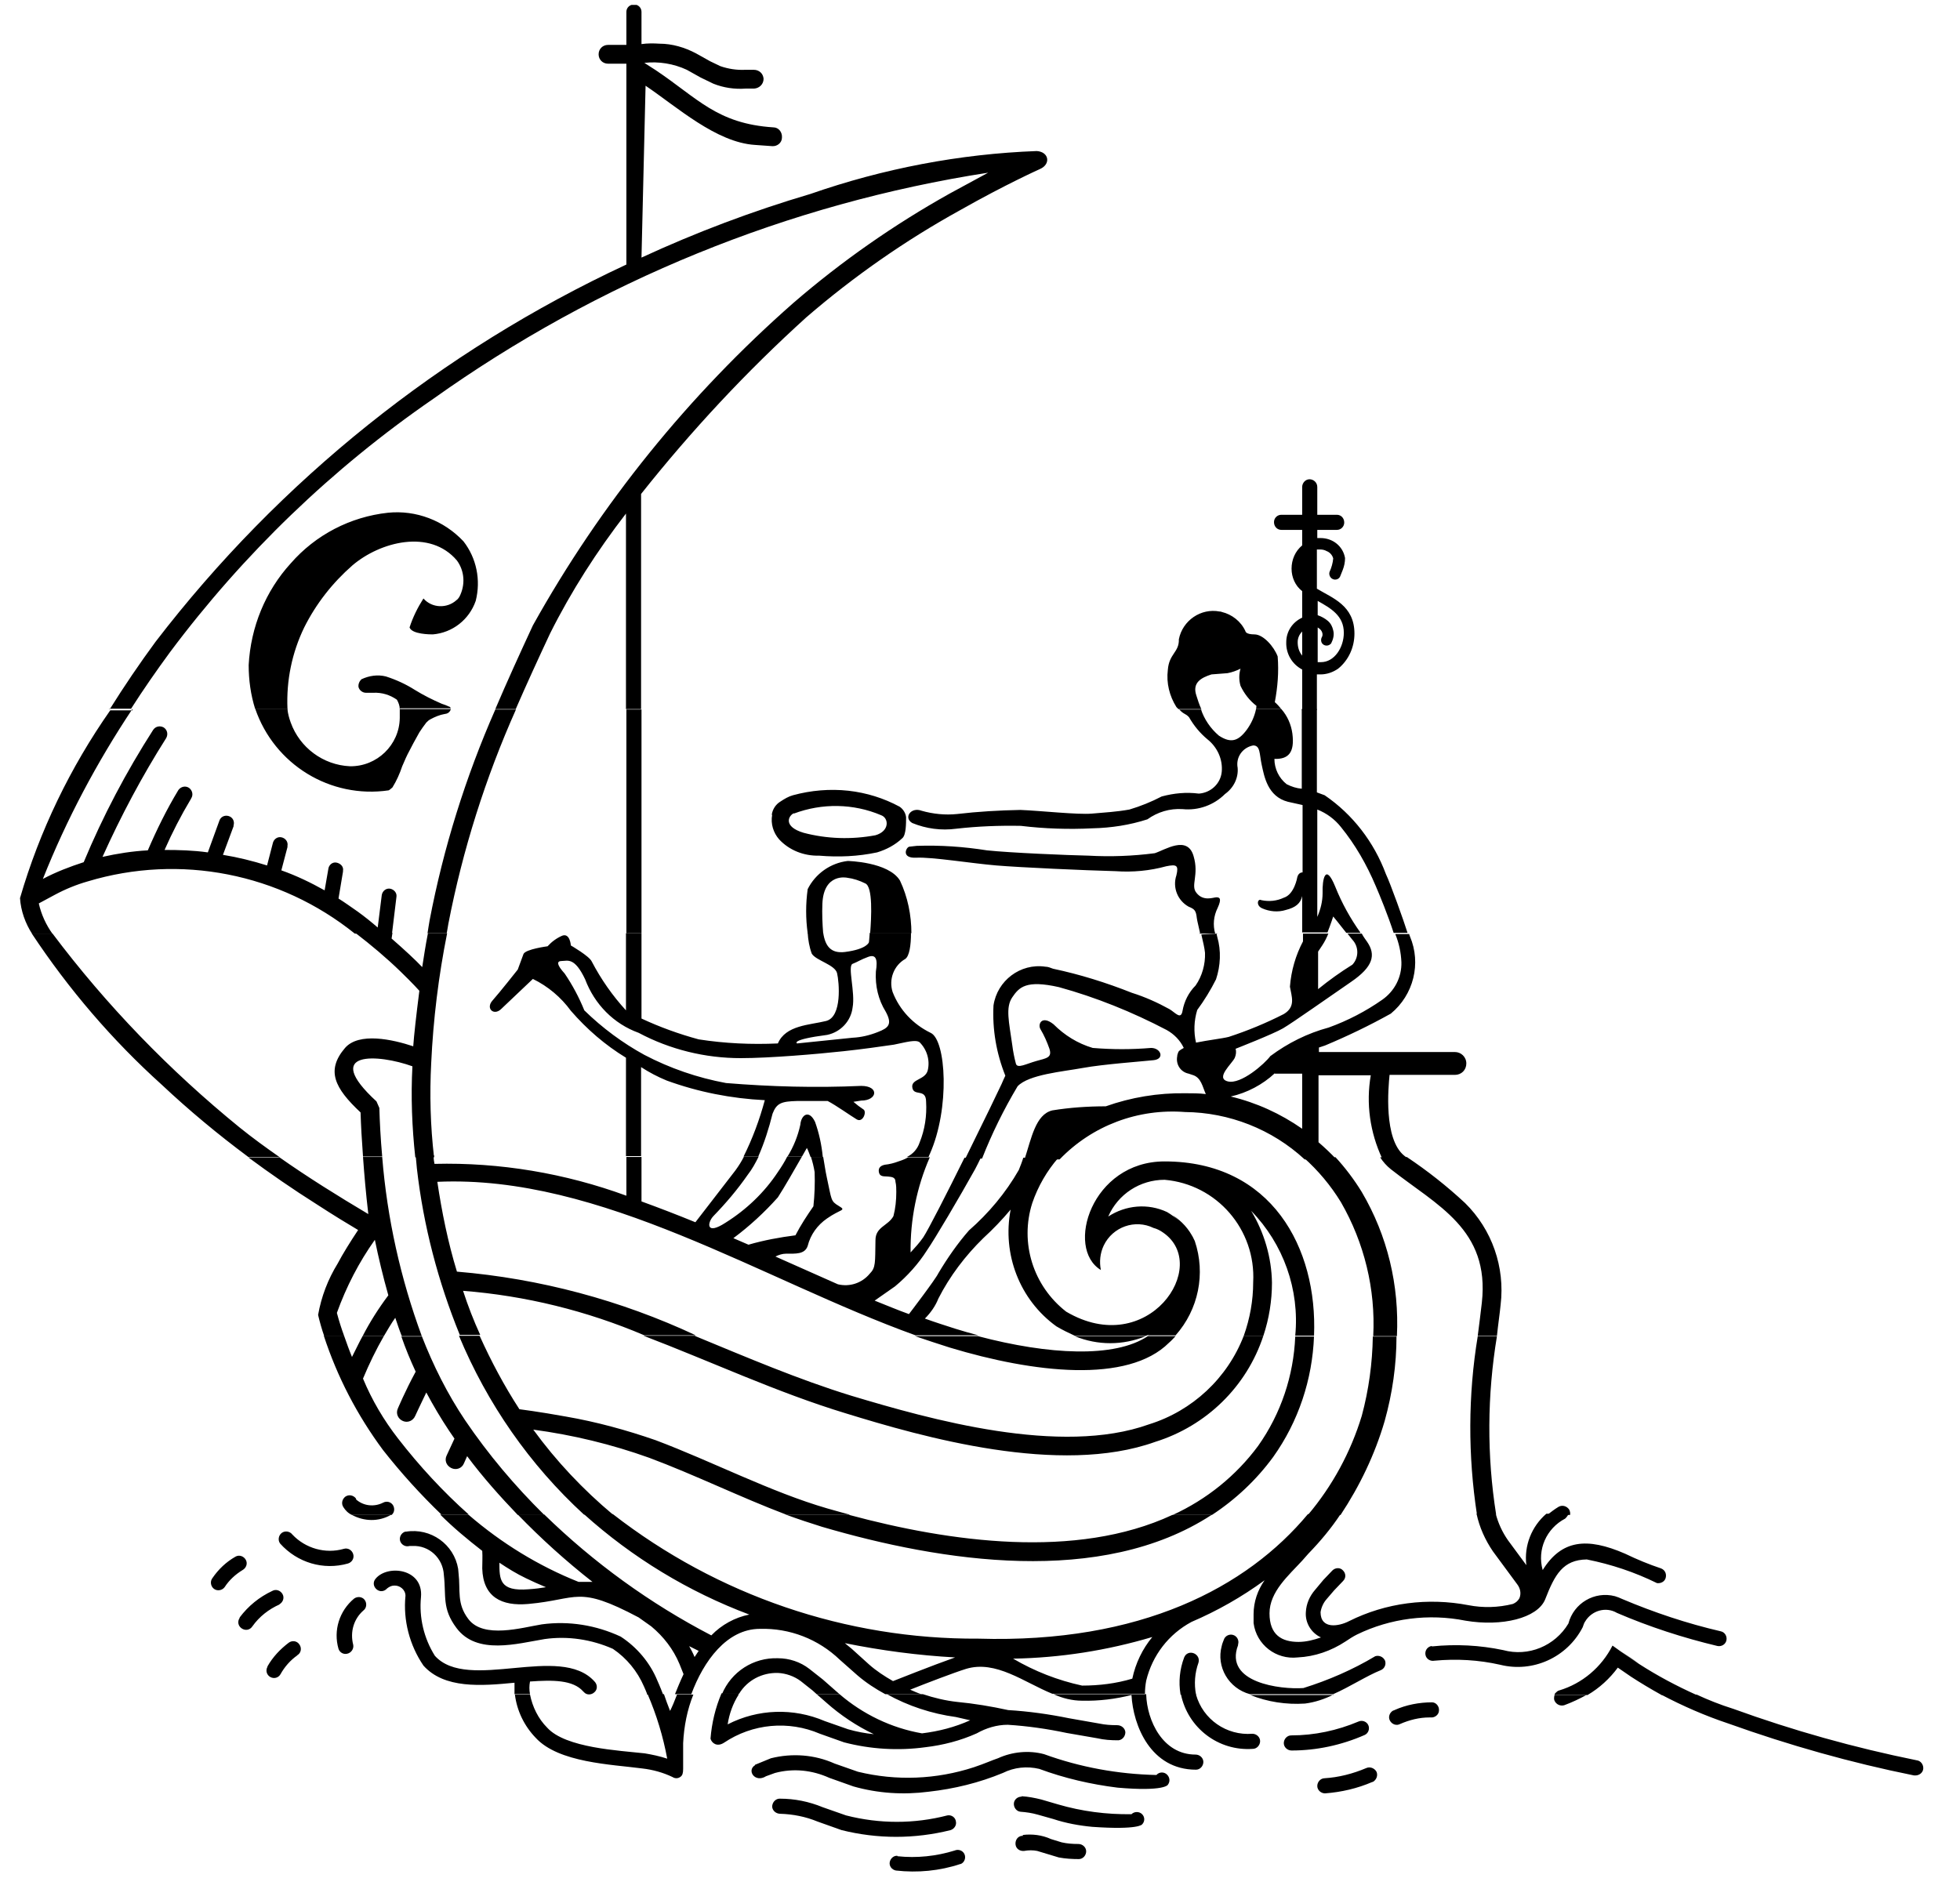
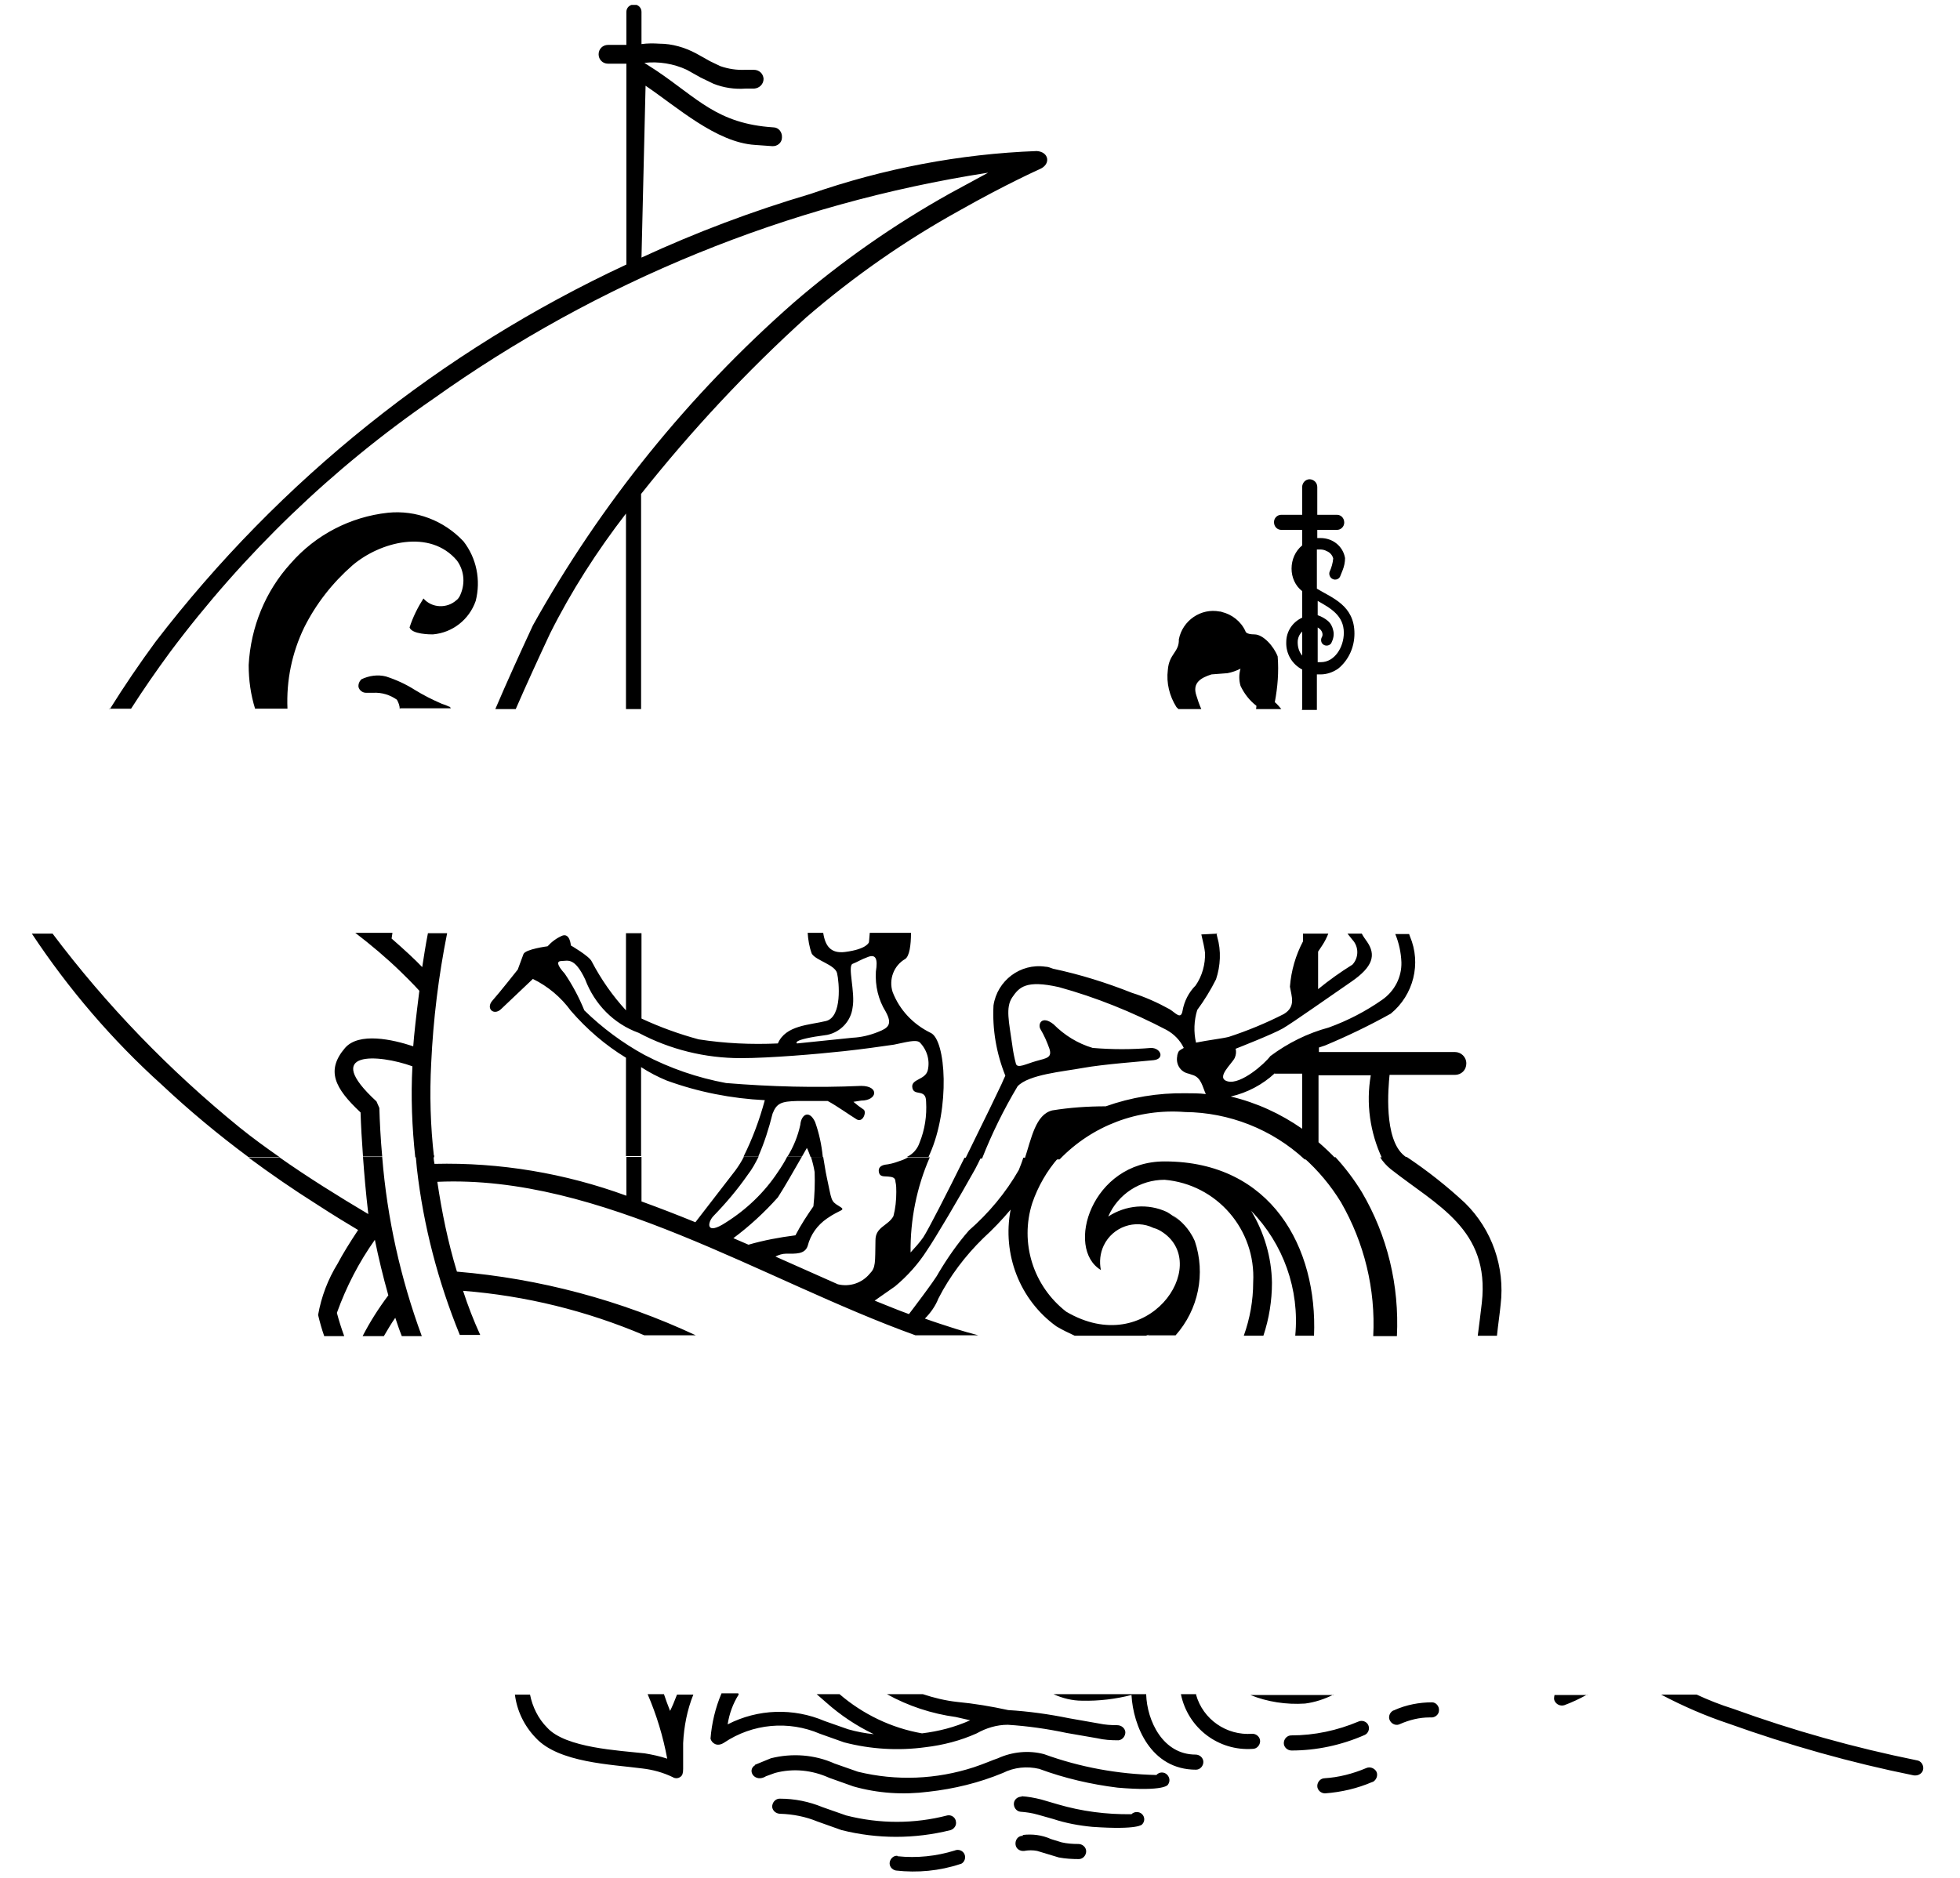
<svg xmlns="http://www.w3.org/2000/svg" id="Layer_1" data-name="Layer 1" viewBox="0 0 48 46">
  <defs>
    <style>
      .cls-1 {
        clip-path: url(#clippath);
      }

      .cls-2 {
        fill: none;
      }

      .cls-2, .cls-3 {
        stroke-width: 0px;
      }

      .cls-3 {
        fill: #000;
      }
    </style>
    <clipPath id="clippath">
      <rect class="cls-2" x=".07" y=".12" width="206" height="45.76" />
    </clipPath>
  </defs>
  <g id="Group_1814" data-name="Group 1814">
    <g class="cls-1">
      <g id="Group_1613" data-name="Group 1613">
        <path id="Path_859" data-name="Path 859" class="cls-3" d="M32.43,43.56c.35-.02.7-.11,1.03-.25.09-.04.2,0,.25.09.04.09,0,.2-.09.25,0,0,0,0-.01,0-.37.16-.76.25-1.16.28-.1,0-.19-.08-.19-.18,0-.1.08-.19.18-.19M31.62,42.51c.57,0,1.13-.12,1.65-.34.09-.04.2,0,.24.09.04.09,0,.2-.09.24-.57.25-1.18.38-1.79.38-.1,0-.19-.08-.19-.18,0-.1.08-.19.18-.19M34.15,41.89c.29-.13.61-.19.92-.19.1,0,.18.1.17.2,0,.1-.1.18-.2.17,0,0-.02,0-.03,0-.25,0-.49.06-.72.16-.09.05-.2.01-.25-.08-.05-.09-.01-.2.08-.25,0,0,.02,0,.03-.01M25.02,44c.16.01.32.04.48.08l.41.12c.58.17,1.19.25,1.8.24.07-.07.19-.07.26,0,.07.07.07.18,0,.25,0,0-.08.14-1.22.06-.32-.03-.65-.09-.95-.19l-.39-.11c-.14-.04-.28-.06-.42-.07-.1-.01-.17-.11-.16-.21.01-.09.09-.16.19-.16M25.04,44.95c.24-.03.48,0,.7.1l.26.08c.13.03.27.04.41.04.1,0,.19.08.19.18,0,.1-.08.19-.18.19h0c-.16,0-.33-.01-.49-.04l-.53-.16c-.1-.02-.21-.02-.32,0-.1.01-.2-.05-.21-.16-.01-.1.05-.2.16-.21,0,0,.02,0,.03,0M18.49,43.23l.39-.16c.52-.13,1.07-.09,1.56.13l.57.2c.94.23,1.92.19,2.84-.11.27-.09.44-.17.59-.22.35-.16.76-.2,1.13-.1.88.32,1.81.49,2.75.51.07-.08.19-.08.26-.01.07.07.08.17.02.25,0,0-.08.17-1.23.07-.65-.08-1.3-.23-1.92-.46-.3-.07-.61-.04-.89.1-.58.24-1.19.39-1.82.46-.62.08-1.24.04-1.84-.13l-.59-.21c-.42-.19-.88-.24-1.33-.12l-.22.08c-.27.17-.48-.14-.27-.27M21.98,45.47c.47.05.95,0,1.4-.14.09-.04.2,0,.24.09s0,.2-.09.24c0,0,0,0-.01,0-.51.17-1.05.22-1.58.16-.1-.02-.17-.11-.15-.21.02-.09.1-.16.19-.15M19.1,44.06c.36,0,.71.07,1.05.21l.57.2c.82.21,1.67.21,2.48,0,.1-.02.2.05.21.15.02.09-.04.18-.13.21-.88.22-1.79.22-2.67,0l-.59-.21c-.29-.12-.6-.18-.91-.19-.1,0-.19-.07-.2-.17,0-.1.07-.19.17-.2,0,0,.02,0,.03,0M41.55,41.51c.28.13.58.25.9.35,1.46.53,2.96.95,4.49,1.26.1.01.17.11.16.21-.01.1-.11.17-.21.16,0,0-.01,0-.02,0-1.54-.31-3.06-.74-4.54-1.27-.57-.19-1.12-.43-1.65-.71h.86ZM38.87,41.51c-.18.1-.37.19-.56.26-.1.03-.2-.02-.24-.11-.02-.04-.01-.09,0-.14h.8ZM32.66,41.51c-.22.11-.46.19-.7.22-.46.03-.92-.04-1.34-.21h2.04ZM29.29,41.51c.17.61.75,1.01,1.38.96.1,0,.19.08.19.18,0,.1-.08.19-.18.19h0c-.84.06-1.59-.51-1.76-1.34h.38ZM28.07,41.51c.02.63.4,1.47,1.21,1.47.1,0,.19.08.19.18,0,.1-.08.19-.18.19h0c-1.11,0-1.54-1.08-1.58-1.83-.39.1-.8.15-1.21.14-.24,0-.48-.06-.7-.16h2.27ZM18.09,41.51c-.14.22-.23.47-.27.73.74-.38,1.61-.41,2.38-.08l.57.2c.21.06.42.1.63.12-.42-.2-.81-.46-1.16-.77l-.24-.21h.56c.57.49,1.27.83,2.02.96.41-.05.8-.15,1.18-.32l-.35-.08c-.59-.08-1.17-.27-1.69-.56h.88c.27.09.56.16.84.19.42.04.84.11,1.25.2.5.03,1,.1,1.49.2l.74.13c.14.03.29.04.44.04.1,0,.19.07.2.17,0,.1-.07.19-.17.2-.18,0-.35-.01-.52-.05l-.75-.13c-.47-.1-.96-.17-1.44-.2-.27,0-.53.08-.76.21-.4.18-.83.29-1.26.34-.66.09-1.34.05-1.99-.12l-.59-.21c-.77-.33-1.65-.25-2.35.22-.17.11-.3.01-.33-.1.03-.38.12-.76.27-1.11h.41ZM12.98,41.51c.06.3.2.59.42.81.45.5,1.77.56,2.39.63.18.03.37.07.55.13-.1-.54-.26-1.07-.48-1.58h.4c.04.12.09.26.15.41.05-.1.11-.24.17-.4h.4c-.15.37-.23.78-.25,1.19v.63c0,.11-.02.16-.06.19-.06.05-.14.05-.2.01-.23-.11-.48-.18-.74-.21-.76-.1-2.05-.14-2.61-.75-.28-.29-.46-.66-.51-1.06h.38Z" />
-         <path id="Path_860" data-name="Path 860" class="cls-3" d="M35.07,40.33c.58-.06,1.17-.03,1.74.09.62.17,1.27-.1,1.6-.65.13-.5.64-.8,1.14-.67.06.02.12.04.18.07.78.33,1.59.6,2.41.79.1.02.16.12.14.22-.02.1-.12.16-.22.14-.84-.2-1.67-.47-2.46-.81-.27-.16-.62-.06-.78.21-.03.04-.04.09-.06.14-.38.74-1.22,1.12-2.02.92-.53-.12-1.07-.15-1.61-.1-.1.02-.2-.04-.22-.14-.02-.1.04-.2.15-.22M39.7,40.45c.14.1.28.2.44.3l-.44-.3ZM8.52,38.3c-.6.17-1.24-.02-1.66-.49-.06-.08-.04-.2.04-.26.08-.06.2-.04.26.04.32.34.81.48,1.26.35.1-.03.2.03.23.13s-.03.2-.13.23M6.85,39.3c-.27.12-.5.3-.67.54-.06.09-.17.11-.26.05-.09-.06-.11-.17-.05-.26,0,0,0,0,0-.01.21-.28.48-.5.8-.65.09-.05.2-.01.25.08s.01.2-.08.25M5.94,38.46c-.18.11-.33.25-.44.42-.06.08-.18.1-.26.04-.08-.06-.1-.18-.04-.26.15-.22.34-.4.57-.53.09-.05.2-.01.25.08s.01.2-.08.25M7.28,40.55c-.17.12-.31.28-.41.46-.05.09-.16.12-.25.07-.09-.05-.12-.16-.07-.25,0,0,0,0,0-.01.13-.23.31-.42.52-.58.08-.06.2-.05.26.04.06.08.05.2-.04.26,0,0-.02.01-.02.02M8.29,40.39c-.13-.45.02-.93.38-1.23.08-.06.2-.05.26.03s.05.2-.03.26c0,0,0,0,0,0-.24.21-.33.53-.25.84.02.1-.05.2-.15.22-.09.02-.18-.03-.21-.12M21.87,41.18s.98-.39,1.52-.58c-.91-.05-1.81-.17-2.7-.35l.17.14.42.38c.18.16.38.29.59.41M16.87,40.31c.05.09.1.18.14.28l.1-.15-.24-.12ZM12.23,38.27c0,.42,0,.72.72.66.16-.01.3-.03.42-.05-.19-.08-.35-.15-.49-.22-.23-.11-.44-.24-.65-.38M24.81,40.63c.53.31,1.09.53,1.69.66.42,0,.83-.05,1.23-.17.08-.38.25-.73.49-1.02-1.11.33-2.25.51-3.41.53M38.07,41.5s.06-.08.11-.09c.57-.17,1.04-.57,1.31-1.1l.21.15.44.3c.45.29.92.54,1.41.76h-.86c-.27-.15-.52-.3-.75-.45l-.32-.22c-.2.27-.45.5-.74.67h-.8ZM30.61,41.5c-.52-.14-.83-.67-.69-1.18.01-.05.03-.1.05-.15.03-.1.14-.15.23-.12.1.03.15.14.12.23,0,0,0,.01,0,.02-.35.92,1.04,1.09,1.6,1.05.61-.19,1.21-.45,1.76-.78.1-.03.2.02.24.11.03.09-.01.19-.1.23-.35.14-.76.41-1.17.59h-2.04ZM28.91,41.5c-.05-.3-.02-.61.09-.9.04-.1.14-.14.24-.1.09.04.14.13.11.23-.09.25-.11.52-.06.78h-.38ZM17.68,41.5c.23-.55.77-.9,1.37-.88.28,0,.55.09.77.26l.33.26.33.29.08.07h-.56l-.1-.09-.29-.23c-.16-.12-.36-.19-.56-.2-.39-.01-.75.18-.95.51h-.42ZM15.85,41.5c-.03-.07-.05-.13-.08-.19-.16-.37-.42-.69-.76-.92-.52-.23-1.1-.32-1.67-.24-.67.11-1.66.4-2.16-.27-.36-.48-.25-.78-.31-1.3-.02-.41-.36-.73-.77-.71-.02,0-.05,0-.07,0-.1.03-.2-.03-.23-.12-.03-.1.03-.2.12-.23,0,0,.02,0,.02,0,.61-.1,1.18.31,1.28.91,0,.04.01.07.01.11.05.42-.05.74.24,1.12.37.49,1.31.21,1.8.13.66-.09,1.33.02,1.93.3.4.26.72.64.9,1.08,0,0,.06.13.14.34h-.4ZM12.6,41.5c0-.09,0-.19,0-.28-.82.08-1.72.15-2.23-.42-.34-.5-.5-1.11-.44-1.71,0-.15-.14-.26-.28-.25-.06,0-.12.03-.17.07-.07.08-.18.09-.26.02-.08-.07-.09-.18-.02-.26.29-.35,1.17-.25,1.11.45-.05.5.07,1.01.34,1.44.81.9,3.07-.31,3.91.63.07.07.08.19,0,.26-.07.07-.19.08-.26,0,0,0-.01-.01-.02-.02-.25-.28-.74-.28-1.3-.24-.02.1-.02.21,0,.31h-.38ZM20.8,37.11c2.45.66,5.55,1.1,7.91,0h.96c-2.7,1.76-6.61,1.15-9.54.29-.29-.09-.59-.19-.89-.3h1.56ZM11.48,37.11c.8.69,1.71,1.25,2.69,1.64.11,0,.22,0,.34,0-.65-.51-1.26-1.06-1.83-1.65h.65c1.21,1.18,2.59,2.18,4.09,2.96.25-.26.58-.44.93-.51-1.49-.56-2.86-1.39-4.05-2.46h.71c2.56,1.99,5.71,3.07,8.95,3.05,3.98.12,6.58-1.26,8.07-3.05h.8c-.23.35-.5.67-.79.97l-.15.17c-.33.36-.8.76-.8,1.29s.3.7.71.7c.19,0,.38-.05.55-.11-.24-.11-.39-.36-.37-.62.01-.2.09-.39.23-.55l.2-.24.22-.23c.07-.07.19-.08.26,0,.07.07.08.18,0,.26l-.22.23-.18.21c-.08.09-.13.2-.15.32,0,.43.45.35.7.22.9-.45,1.93-.58,2.92-.39.36.07.73.06,1.09-.03.07-.03.12-.07.16-.14.05-.12.02-.25-.06-.35l-.59-.8c-.19-.28-.33-.59-.4-.92h.47c.06.23.16.45.3.65l.45.61c-.06-.48.13-.95.49-1.26h.55s-.05.09-.09.12c-.46.24-.69.76-.55,1.26.46-.74,1.08-.81,2.02-.4.29.14.58.26.88.36.1.04.14.14.11.24-.03.09-.12.13-.21.12-.55-.27-1.12-.46-1.72-.58-.58.01-.78.36-1.02.98-.19.46-1.06.67-1.95.52-.9-.18-1.84-.06-2.66.34-.1.05-.19.11-.28.17-.35.23-.75.37-1.17.39-.53.06-1.01-.31-1.08-.84,0-.07,0-.15,0-.22,0-.3.1-.59.27-.83-.56.41-1.16.75-1.79,1.02-.56.3-.96.82-1.11,1.44-.02.11-.03.21-.03.32h-2.27c-.69-.28-1.38-.83-2.11-.61-.29.09-.97.35-1.37.51.09.04.18.08.27.11h-.88c-.24-.13-.47-.28-.68-.46l-.43-.38c-.53-.51-1.23-.78-1.96-.76-.81,0-1.38.79-1.68,1.6h-.4c.06-.15.13-.32.21-.49l-.1-.25c-.15-.36-.39-.67-.69-.92l-.31-.22c-1.51-.8-1.47-.44-2.7-.33-.66.06-1.11-.17-1.13-.87,0-.14.01-.28,0-.43-.36-.28-.71-.57-1.03-.89h.67ZM9.59,37.11h-.02c-.3.17-.65.16-.95,0h.97Z" />
-         <path id="Path_861" data-name="Path 861" class="cls-3" d="M37.89,37.11c.09-.07.18-.14.28-.2.09-.05.2-.02.26.07.02.04.03.09.02.13h-.55ZM8.62,37.11c-.09-.04-.16-.11-.21-.19-.06-.09-.03-.2.05-.26.09-.06.2-.03.26.05,0,0,0,0,0,.02.18.16.44.19.66.08.09-.05.2-.02.25.07.04.08.03.17-.04.23h-.97ZM36.66,32.73c-.24,1.45-.25,2.92-.02,4.37h-.47c-.22-1.44-.22-2.92.02-4.37h.47ZM34.2,32.73c0,.7-.1,1.4-.29,2.08-.24.82-.61,1.59-1.08,2.3h-.8c.6-.71,1.05-1.54,1.32-2.43.17-.63.26-1.29.27-1.94h.58ZM32.18,32.73c-.04,1.06-.38,2.09-1,2.96-.41.56-.92,1.04-1.5,1.42h-.96c.83-.38,1.55-.96,2.09-1.69.56-.79.87-1.72.91-2.68h.46ZM28.06,32.73c-.56.23-1.18.23-1.74,0h1.74ZM23.95,32.73c1.74.46,3.35.54,4.16,0h.68c-.05.05-.1.11-.16.16-1.01,1.01-3.32.74-5.37.12-.28-.09-.56-.18-.85-.28h1.54ZM17.03,32.73c1.26.52,2.52,1.06,3.82,1.46,1.93.58,5.12,1.48,7.29.7,1.06-.33,1.92-1.13,2.32-2.17h.48c-.41,1.25-1.4,2.21-2.65,2.6-2.34.84-5.7-.12-7.58-.7-1.68-.51-3.3-1.27-4.95-1.9h1.26ZM11.75,32.73c.28.62.6,1.22.97,1.79,0,0,.48.06,1.14.18.75.13,1.48.33,2.2.58,1.38.52,2.82,1.27,4.2,1.67.18.05.35.1.54.15h-1.55c-1.11-.42-2.25-.98-3.35-1.39-.92-.33-1.87-.56-2.84-.69.56.77,1.22,1.47,1.95,2.08h-.71c-1.33-1.22-2.37-2.72-3.06-4.38h.5ZM10.33,32.73c.28.72.63,1.42,1.06,2.06.57.84,1.22,1.61,1.94,2.32h-.65c-.44-.46-.86-.93-1.24-1.44l-.08.18c-.05.12-.19.17-.31.11s-.17-.19-.11-.31l.19-.41-.13-.19c-.2-.3-.39-.62-.56-.94-.16.33-.27.57-.27.57-.05.12-.18.18-.3.13-.12-.05-.18-.18-.13-.3,0,0,0,0,0,0,0,0,.18-.43.44-.91-.13-.28-.25-.57-.35-.86h.49ZM8.43,32.73c.06.17.12.34.19.51l.16-.32c.03-.06.06-.12.1-.19h.52c-.19.33-.36.68-.51,1.04.22.53.51,1.02.86,1.47.52.67,1.1,1.3,1.73,1.86h-.67c-.51-.49-.99-1.02-1.43-1.58-.63-.85-1.12-1.79-1.45-2.8h.49Z" />
        <path id="Path_862" data-name="Path 862" class="cls-3" d="M29.23,30.35c-.06-.12-.14-.23-.23-.33-.09-.09-.18-.17-.28-.25.22.14.4.34.51.57M34.45,28.34c.51.34.99.72,1.43,1.13.66.65.98,1.57.87,2.49-.02.21-.06.47-.09.76h-.47c.04-.29.07-.57.1-.81.2-1.8-1.1-2.38-2.23-3.27-.1-.08-.19-.18-.26-.29h.63ZM32.7,28.34c.24.26.46.55.65.86.63,1.07.92,2.29.86,3.53h-.58c.06-1.15-.22-2.29-.79-3.28-.25-.41-.56-.78-.92-1.1h.78ZM10.62,28.34c0,.06.01.11.02.17,1.6-.04,3.2.23,4.7.78v-.95h.37v1.09c.44.16.88.33,1.32.51l.98-1.27c.08-.11.15-.22.21-.34h.36c-.08.16-.16.31-.27.45-.25.36-.53.69-.84,1.01-.15.16-.19.48.3.16.51-.32.95-.74,1.28-1.24.09-.13.17-.26.23-.38h.36c-.16.28-.44.77-.59,1-.33.37-.7.71-1.09,1l.37.16c.38-.11.76-.18,1.15-.23.13-.25.28-.48.44-.71.03-.28.04-.56.03-.84-.02-.12-.05-.25-.09-.37h.3c.03.16.05.33.09.51.12.55.09.57.29.69s.05.07-.29.31c-.23.16-.4.39-.47.67-.07.21-.3.19-.53.19-.09,0-.18.03-.26.07l1.53.68c.29.07.59-.03.78-.26.15-.15.13-.27.14-.82,0-.33.31-.35.44-.59.05-.19.07-.39.07-.59,0-.08,0-.17-.02-.25,0-.12-.1-.12-.19-.13s-.21.02-.22-.14c0-.13.13-.15.23-.16.12-.02.23-.06.34-.1.05-.02.1-.04.15-.07h.53c-.32.73-.48,1.53-.47,2.33.11-.12.22-.24.31-.37.12-.18.58-1.08,1.01-1.95h.4c-.05.1-.09.19-.14.28-.39.7-.98,1.7-1.18,1.99-.21.33-.48.63-.78.88l-.5.35c.28.11.56.23.84.33,0,0,.65-.85.72-1,.22-.37.47-.73.75-1.05.48-.42.9-.92,1.22-1.48.04-.1.08-.2.11-.3h.86c-.28.32-.5.7-.64,1.11-.31.97.02,2.03.83,2.66,2,1.18,3.56-1.13,2.37-1.94-.07-.05-.15-.09-.23-.11-.45-.22-1-.03-1.22.43-.09.19-.11.4-.07.6-.88-.53-.23-2.66,1.56-2.66,2.62,0,3.75,2.12,3.66,4.27h-.46c.11-1.13-.29-2.25-1.08-3.06.32.53.5,1.14.51,1.76,0,.44-.07.88-.21,1.3h-.48c.15-.42.23-.86.23-1.31.07-1.29-.89-2.4-2.17-2.51-.6,0-1.14.35-1.38.9.43-.28.97-.33,1.44-.11l.08.05c.12.08.24.18.35.28.1.11.19.24.25.38.27.8.09,1.68-.47,2.31h-.68s.05-.03.05-.03c-.03.02-.07.03-.1.04h-1.74c-.15-.07-.3-.14-.45-.23-.9-.65-1.33-1.77-1.12-2.86-.21.25-.43.48-.67.7-.44.43-.82.93-1.1,1.48-.07.18-.19.35-.33.49.25.09.5.17.75.25.19.06.37.11.56.16h-1.54c-3.75-1.35-7.7-3.94-11.71-3.76.11.74.26,1.48.48,2.2,2.03.17,4.01.7,5.85,1.56h-1.26c-1.41-.6-2.91-.97-4.44-1.09.12.37.26.73.42,1.08h-.5c-.53-1.3-.89-2.67-1.05-4.07-.01-.11-.02-.21-.03-.32h.46ZM6.83,28.34c.71.5,1.45.96,2.19,1.4-.06-.51-.1-.98-.13-1.4h.47c.12,1.5.45,2.98.97,4.39h-.49c-.06-.15-.11-.3-.16-.45-.1.14-.19.3-.28.45h-.52c.18-.35.39-.68.63-1-.13-.46-.24-.92-.33-1.36-.39.55-.7,1.15-.93,1.79.05.19.11.38.18.57h-.49c-.06-.17-.11-.35-.15-.52.08-.45.24-.87.48-1.26.12-.23.32-.55.5-.82-.22-.13-.6-.36-1.03-.64-.57-.36-1.12-.74-1.66-1.14h.75Z" />
        <path id="Path_863" data-name="Path 863" class="cls-3" d="M20.88,24.68c-.04.33-.29.6-.62.67-.92.12-.74.21-.74.21l1.36-.14c.21-.01.42-.06.62-.14.26-.1.36-.19.19-.5-.18-.29-.26-.63-.24-.98.05-.31,0-.43-.19-.36s-.25.12-.38.17.07.7,0,1.07M31.22,26.29c-.3.28-.68.48-1.08.57.63.15,1.22.42,1.75.79v-1.35h-.67ZM19.28,28.34c.15-.24.26-.51.32-.79.02-.24.21-.38.36-.07.1.28.16.56.19.86h-.3c-.03-.07-.05-.15-.09-.22l-.12.21h-.36ZM29.79,22.86l.02.09c.1.34.08.71-.03,1.04-.13.26-.29.52-.46.75-.08.26-.09.54-.03.8.29-.06.64-.1.8-.14.46-.15.92-.34,1.35-.56.3-.18.19-.43.15-.67.03-.39.14-.77.32-1.11v-.19h.62c-.04.1-.09.2-.15.29l-.1.15v.92c.27-.22.55-.42.84-.6.16-.17.16-.44,0-.61,0,0,0,0,0,0-.04-.05-.08-.1-.12-.15h.35c.04.08.09.14.13.2.22.32.15.61-.39.98s-1.43,1-1.67,1.14-1.16.5-1.16.5c.02.07.01.15-.02.22-.06.14-.49.5-.17.58s.9-.43,1.04-.62c.43-.32.91-.56,1.43-.7.47-.17.91-.4,1.31-.68.3-.21.48-.55.47-.92-.01-.24-.06-.47-.15-.69h.34s.01.04.02.06c.28.66.09,1.43-.47,1.89-.52.29-1.06.55-1.61.78l-.06.02-.09.03v.11s3.33,0,3.33,0c.15,0,.28.12.28.28s-.12.28-.28.28h-1.6c-.03.3-.15,1.57.36,1.98l.09.07h-.63c-.3-.64-.4-1.35-.28-2.04h-1.28v1.64c.15.13.3.27.44.42h-.78c-.8-.74-1.85-1.15-2.93-1.16-1.15-.09-2.27.33-3.07,1.16h-.86c.17-.52.27-1.1.68-1.2.43-.07.87-.1,1.31-.1.62-.22,1.28-.33,1.95-.32.17,0,.34,0,.5.02-.08-.17-.11-.41-.33-.47l-.09-.03c-.2-.04-.32-.23-.28-.43,0-.03.01-.05.02-.08.01-.05.07-.08.14-.12-.09-.19-.24-.34-.42-.44-.84-.44-1.73-.8-2.64-1.05-.8-.18-.97,0-1.14.25s-.08.6,0,1.17c.02.16.05.31.09.46.04.12.25,0,.5-.07s.39-.08.32-.3c-.06-.17-.13-.33-.22-.48-.07-.12.03-.35.32-.12.27.27.59.47.96.58.48.04.95.04,1.43,0,.24,0,.34.27.06.3s-1.24.1-1.73.19-1.33.16-1.6.45c-.34.57-.63,1.16-.87,1.77h-.41c.44-.89.85-1.74.89-1.83.03-.07.06-.14.09-.2-.22-.55-.32-1.13-.29-1.72.09-.61.66-1.04,1.27-.95.07,0,.13.03.19.05.66.14,1.3.34,1.93.59.32.1.63.24.92.4.15.09.28.27.32.04.04-.23.15-.45.32-.62.16-.23.24-.52.23-.8-.01-.11-.05-.28-.09-.45l.4-.02ZM15.71,22.86v2.09c.45.21.92.38,1.4.51.64.1,1.29.13,1.94.1.19-.45.78-.45,1.18-.55s.32-.96.27-1.17-.52-.31-.62-.48c-.06-.16-.09-.34-.1-.51h.38c.05.33.19.51.53.47.55-.07.59-.24.59-.24,0,0,.01-.09.02-.23h1.01c0,.31-.04.57-.14.64-.28.16-.41.5-.31.81.17.44.5.79.93,1,.38.17.48,1.85-.02,2.97-.01.02-.02.04-.03.07h-.53c.15-.07.26-.2.31-.35.13-.32.18-.66.16-1,0-.35-.32-.11-.34-.37-.01-.19.32-.17.38-.4.06-.25-.02-.51-.2-.69-.1-.07-.33,0-.63.06-.35.05-.76.11-1.23.16-.64.07-1.81.17-2.52.17-.87,0-1.73-.21-2.5-.62-.61-.22-1.08-.7-1.31-1.31-.26-.55-.43-.45-.57-.45s-.12.1.07.31c.19.28.35.58.48.9.44.43.94.8,1.47,1.09.63.33,1.3.56,2,.69,1.1.09,2.2.12,3.31.07.45,0,.4.36,0,.36l-.19.03c.08.07.16.13.25.19.08.06-.02.33-.17.24s-.5-.34-.71-.45h-.75c-.38.01-.5.05-.6.31-.09.36-.2.71-.35,1.05h-.36c.22-.44.39-.9.52-1.38-.82-.04-1.63-.2-2.4-.48-.22-.09-.43-.2-.63-.33v2.18h-.37v-2.41c-.51-.31-.96-.7-1.35-1.15-.24-.33-.56-.6-.93-.78,0,0-.6.57-.78.74s-.38-.02-.21-.21.62-.76.62-.76l.14-.38c.05-.12.59-.19.59-.19.1-.11.22-.2.36-.26.19-.07.21.24.21.24,0,0,.45.26.51.39.23.44.51.84.84,1.2v-1.89h.38ZM9.61,22.86l-.02.13c.32.28.58.52.75.7.04-.25.08-.53.14-.83h.47c-.21,1.05-.34,2.11-.39,3.18-.04.77-.02,1.54.07,2.31h-.46c-.08-.74-.11-1.49-.07-2.23-.83-.3-2.25-.4-.88.86l.07.16c.01.34.03.75.07,1.19h-.47c-.03-.4-.05-.76-.06-1.08-.64-.6-.85-1.03-.38-1.58.34-.39,1.16-.21,1.67-.04.02-.28.07-.73.15-1.36,0,0-.16-.18-.46-.47-.35-.34-.72-.65-1.11-.95h.91ZM1.28,22.86c1.33,1.77,2.87,3.36,4.59,4.76.31.25.64.49.97.72h-.76c-.74-.55-1.45-1.14-2.12-1.77-1.21-1.09-2.28-2.34-3.18-3.7h.51Z" />
-         <path id="Path_864" data-name="Path 864" class="cls-3" d="M19.44,19.92c-.14.07-.26.33.24.48.57.15,1.17.17,1.76.06.35-.1.33-.42.14-.49-.68-.29-1.45-.3-2.14-.04M18.9,19.96c.02-.14.1-.26.22-.33.09-.06.19-.12.3-.15.44-.12.9-.16,1.36-.11.44.05.86.18,1.25.39.09.06.15.16.16.26,0,.15,0,.43-.09.51-.18.17-.39.28-.62.35-.47.1-.94.12-1.42.08-.37.01-.73-.13-.98-.4-.14-.16-.21-.38-.17-.6M29.39,22.86c-.03-.15-.07-.29-.08-.37-.02-.18-.05-.22-.2-.28-.27-.15-.4-.47-.3-.77.06-.25,0-.27-.25-.22-.4.11-.82.15-1.24.12-.76-.02-2.32-.09-2.92-.14s-1.58-.21-1.96-.19-.25-.26-.17-.27l.18-.02c.58-.02,1.15.02,1.72.11.56.06,1.99.12,2.49.13.54.03,1.08.01,1.62-.06.25-.08.8-.45.95.07.14.47-.08.72.07.9.17.22.42.11.49.11s.14.02.03.26c-.1.2-.12.42-.06.63h-.4ZM19.78,22.86c-.05-.36-.05-.72,0-1.08.19-.38.56-.64.98-.69,0,0,1,.02,1.28.48.19.4.28.85.28,1.29h-1.01c.03-.39.07-1.14-.12-1.22-.14-.07-.29-.12-.45-.14,0,0-.57-.12-.6.64-.01.24,0,.49.02.73h-.37ZM29.41,17.37c.08.25.24.48.44.65.29.19.47.14.68-.14.11-.15.19-.32.23-.51h.62c.15.17.24.38.27.6.06.47-.1.63-.44.62,0,.24.11.47.3.62.12.06.24.1.37.11v-1.95h.37v2.04l.19.07c.69.47,1.21,1.15,1.5,1.93.11.23.44,1.15.53,1.44h-.34c-.14-.43-.34-.92-.44-1.15-.22-.52-.5-1.01-.85-1.44-.15-.19-.35-.34-.58-.43v2.63c.08-.18.13-.38.13-.58-.01-.35.07-.75.31-.16.16.4.37.78.62,1.13h-.35c-.17-.22-.32-.4-.32-.4,0,0-.06.19-.14.39h-.62s0-.89,0-.89c-.04.18-.16.28-.4.34-.19.06-.4.04-.58-.04-.16-.07-.11-.25-.02-.2.19.04.38.02.55-.06.26-.08.33-.5.33-.5.02-.08.07-.12.13-.12v-1.65l-.36-.08c-.5-.13-.58-.63-.64-.9s-.03-.48-.21-.48c-.26.05-.43.29-.38.55,0,0,0,0,0,0,.02.25-.1.49-.31.64-.27.27-.65.41-1.04.37-.31-.02-.61.07-.86.25-.43.14-.89.21-1.34.22-.59.03-1.18.01-1.76-.06-.53-.01-1.05.01-1.58.07-.37.05-.74,0-1.08-.14-.22-.13-.03-.4.23-.3.28.08.58.11.87.08.51-.06,1.03-.09,1.55-.1.5.02,1.4.12,1.75.09.33-.03.58-.04.92-.1.27-.08.54-.19.79-.32.3-.08.6-.11.91-.07.29-.02.53-.24.56-.53.03-.31-.11-.61-.35-.8-.18-.15-.33-.33-.45-.54-.09-.1-.12-.06-.24-.19h.55ZM15.71,22.86h-.37v-5.48h.37v5.48ZM12.64,17.37c-.75,1.68-1.31,3.45-1.66,5.26-.01.08-.03.16-.04.23h-.47c.02-.11.03-.21.05-.31.34-1.78.88-3.51,1.61-5.17h.51ZM7.04,17.37c.01.11.04.22.08.33.22.61.79,1.04,1.45,1.07.66.01,1.21-.52,1.22-1.18,0-.04,0-.07,0-.11,0-.04,0-.07,0-.11h1.25s-.02.11-.15.12c-.12.02-.24.07-.35.13-.04.02-.07.05-.1.08-.06.08-.12.16-.17.24-.09.16-.2.36-.29.54-.06.12-.1.23-.13.29-.06.18-.14.36-.24.52-.06.05-.07.06-.09.07-1.43.21-2.8-.63-3.27-2h.8ZM3.24,17.37c-.87,1.31-1.61,2.7-2.19,4.16.32-.17.66-.3,1-.41.47-1.13,1.04-2.21,1.7-3.24.06-.09.17-.11.26-.06.09.06.11.17.06.26-.59.93-1.11,1.91-1.56,2.91.36-.08.73-.14,1.11-.16.22-.51.46-1,.75-1.48.06-.08.17-.11.26-.05.08.06.11.17.05.26,0,0,0,.01-.01.02-.24.4-.45.81-.64,1.24.35,0,.71.01,1.06.06l.28-.77c.03-.1.13-.15.23-.12.1.03.15.13.12.23,0,0,0,.01,0,.02l-.26.7c.37.06.73.15,1.08.26l.14-.54c.02-.1.11-.17.21-.15.1.02.17.11.15.21,0,0,0,.02,0,.03l-.15.57c.37.13.72.3,1.06.49l.09-.52c.01-.1.1-.18.2-.16s.18.1.16.2c0,0,0,.02,0,.02l-.11.66c.16.1.31.21.47.32.18.13.34.26.49.39l.1-.8c.02-.1.11-.17.21-.15.09.02.16.1.15.19l-.11.91h-.91c-1.84-1.48-4.28-1.96-6.54-1.28-.28.08-.55.19-.81.33l-.39.21c.06.27.18.53.34.75h-.5c-.17-.26-.28-.57-.3-.88.48-1.65,1.23-3.2,2.21-4.6h.55Z" />
        <path id="Path_865" data-name="Path 865" class="cls-3" d="M31.89,15.47c-.07.07-.11.16-.11.26,0,.12.03.23.11.33v-.59ZM32.26,16.22h.09c.33,0,.56-.36.56-.72,0-.42-.32-.6-.64-.78v.35c.09.03.18.08.25.14.07.06.11.14.13.23.03.11,0,.22-.05.32-.05.06-.13.07-.19.03-.06-.04-.07-.12-.04-.18.03-.04.04-.16-.1-.24v.85ZM31.89,17.37v-.97c-.25-.13-.4-.39-.39-.67,0-.26.15-.49.39-.6v-.65c-.17-.13-.26-.34-.26-.55,0-.22.09-.43.26-.57v-.38h-.51c-.1,0-.18-.08-.18-.19,0-.1.08-.18.18-.18h.51v-.68c0-.1.08-.19.18-.19s.19.08.19.19v.68h.48c.1,0,.18.08.18.19,0,.1-.08.18-.18.18h-.48v.2h.08c.3,0,.55.2.6.49,0,.1-.02.2-.06.3l-.06.15c-.03.07-.12.1-.19.06-.06-.03-.09-.11-.07-.17.05-.11.08-.22.09-.33-.02-.08-.08-.15-.16-.18-.05-.03-.11-.04-.16-.04h-.08v.96c.38.23.92.41.92,1.1,0,.33-.14.65-.4.86-.13.09-.28.14-.43.14h-.09v.87h-.37ZM28.86,17.37s-.03-.03-.05-.05c-.17-.27-.25-.59-.21-.91.03-.4.28-.43.27-.75.09-.46.54-.77,1-.68.02,0,.03,0,.05.01.25.06.47.23.58.47,0,0,0,.08.22.08s.48.3.57.54c.03.38,0,.75-.07,1.12.06.05.11.11.16.17h-.62s.01-.05.01-.08c-.17-.13-.3-.3-.39-.49-.04-.14-.04-.28,0-.42-.1.05-.21.09-.32.11l-.39.03c-.25.08-.48.2-.37.52.03.1.07.22.12.33h-.55ZM9.79,17.37c0-.08-.03-.16-.07-.23-.17-.12-.37-.18-.58-.17h-.18c-.08,0-.16-.06-.18-.14-.01-.07.02-.14.07-.19.19-.09.4-.12.6-.07.25.08.49.19.71.33.21.13.43.24.66.34.06.02.12.04.18.07.02,0,.03.02.04.04h-1.24ZM6.25,17.37c-.11-.35-.16-.71-.16-1.08.05-.93.41-1.81,1.03-2.49.61-.7,1.46-1.14,2.38-1.24.69-.07,1.37.19,1.85.7.32.41.43.95.3,1.46-.16.46-.57.78-1.05.82-.06,0-.51,0-.57-.17.08-.25.2-.49.34-.71.21.24.58.25.81.04.03-.02.05-.05.07-.08.15-.29.13-.63-.06-.89-.66-.78-1.88-.46-2.56.12-.49.43-.89.94-1.18,1.52-.3.62-.44,1.3-.41,1.99h-.79ZM2.69,17.37c.35-.56.73-1.12,1.12-1.65,3.04-3.96,7-7.13,11.53-9.24V1.56h-.45c-.13,0-.23-.1-.23-.23s.1-.23.23-.23h.45V.29c0-.1.08-.18.19-.18.1,0,.18.08.18.18v.79c.14-.02.29-.02.44-.01.31,0,.62.09.9.24l.34.19.25.12c.2.07.41.1.61.09h.21c.13,0,.23.09.24.22,0,.13-.1.23-.23.24h-.21c-.27.02-.54-.02-.79-.12l-.31-.15-.34-.19c-.32-.15-.69-.21-1.04-.17l.28.18c1.03.69,1.5,1.31,2.88,1.4.13,0,.22.12.21.25,0,.13-.12.22-.24.21l-.42-.03c-.95-.06-1.91-.93-2.68-1.45l-.1,4.21c1.34-.62,2.72-1.14,4.14-1.56,1.78-.62,3.65-.98,5.54-1.05.3.02.35.32.08.44,0,0-.83.37-1.96,1.01-1.34.74-2.6,1.62-3.76,2.62-1.47,1.33-2.82,2.78-4.05,4.33v5.27h-.37v-4.79c-.71.92-1.34,1.9-1.86,2.94-.29.62-.57,1.23-.84,1.85h-.5c.29-.68.6-1.36.92-2.05,1.66-2.98,3.82-5.65,6.38-7.9,1.18-1.02,2.47-1.92,3.83-2.68l.94-.51c-4.9.76-9.55,2.66-13.59,5.54-2.47,1.7-4.65,3.8-6.45,6.21-.33.45-.65.91-.95,1.38h-.55Z" />
      </g>
    </g>
  </g>
</svg>